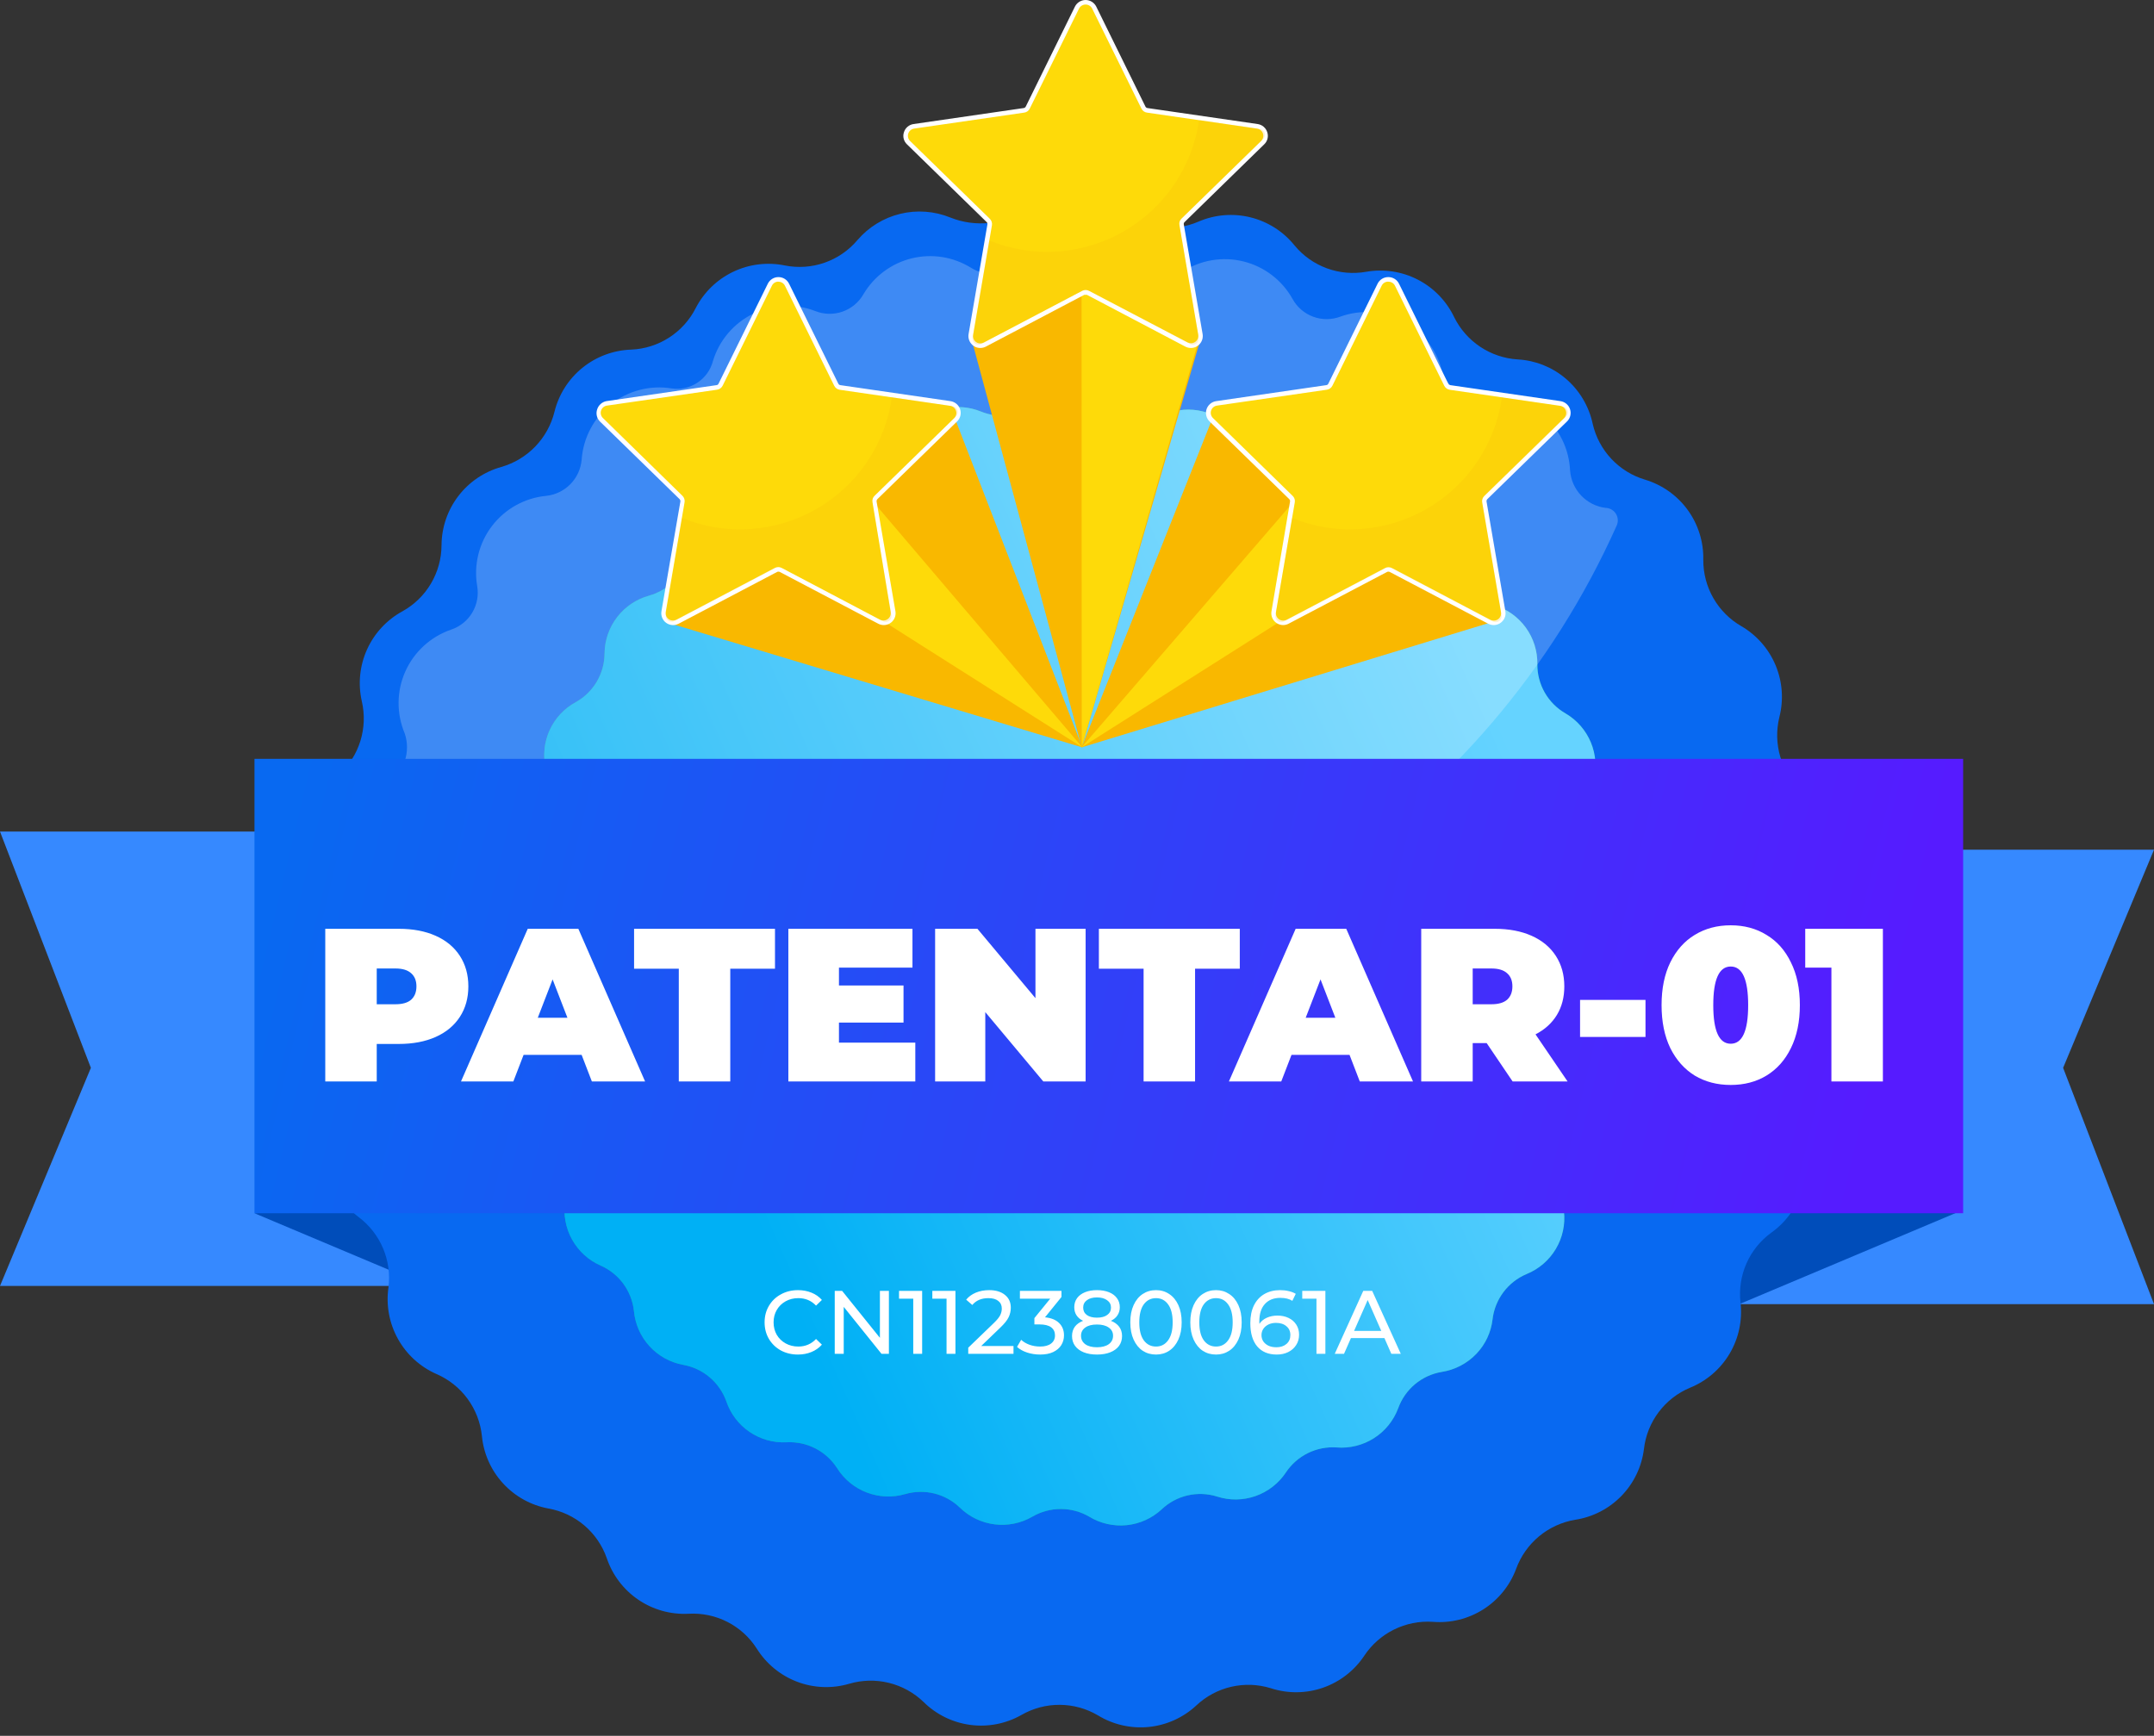
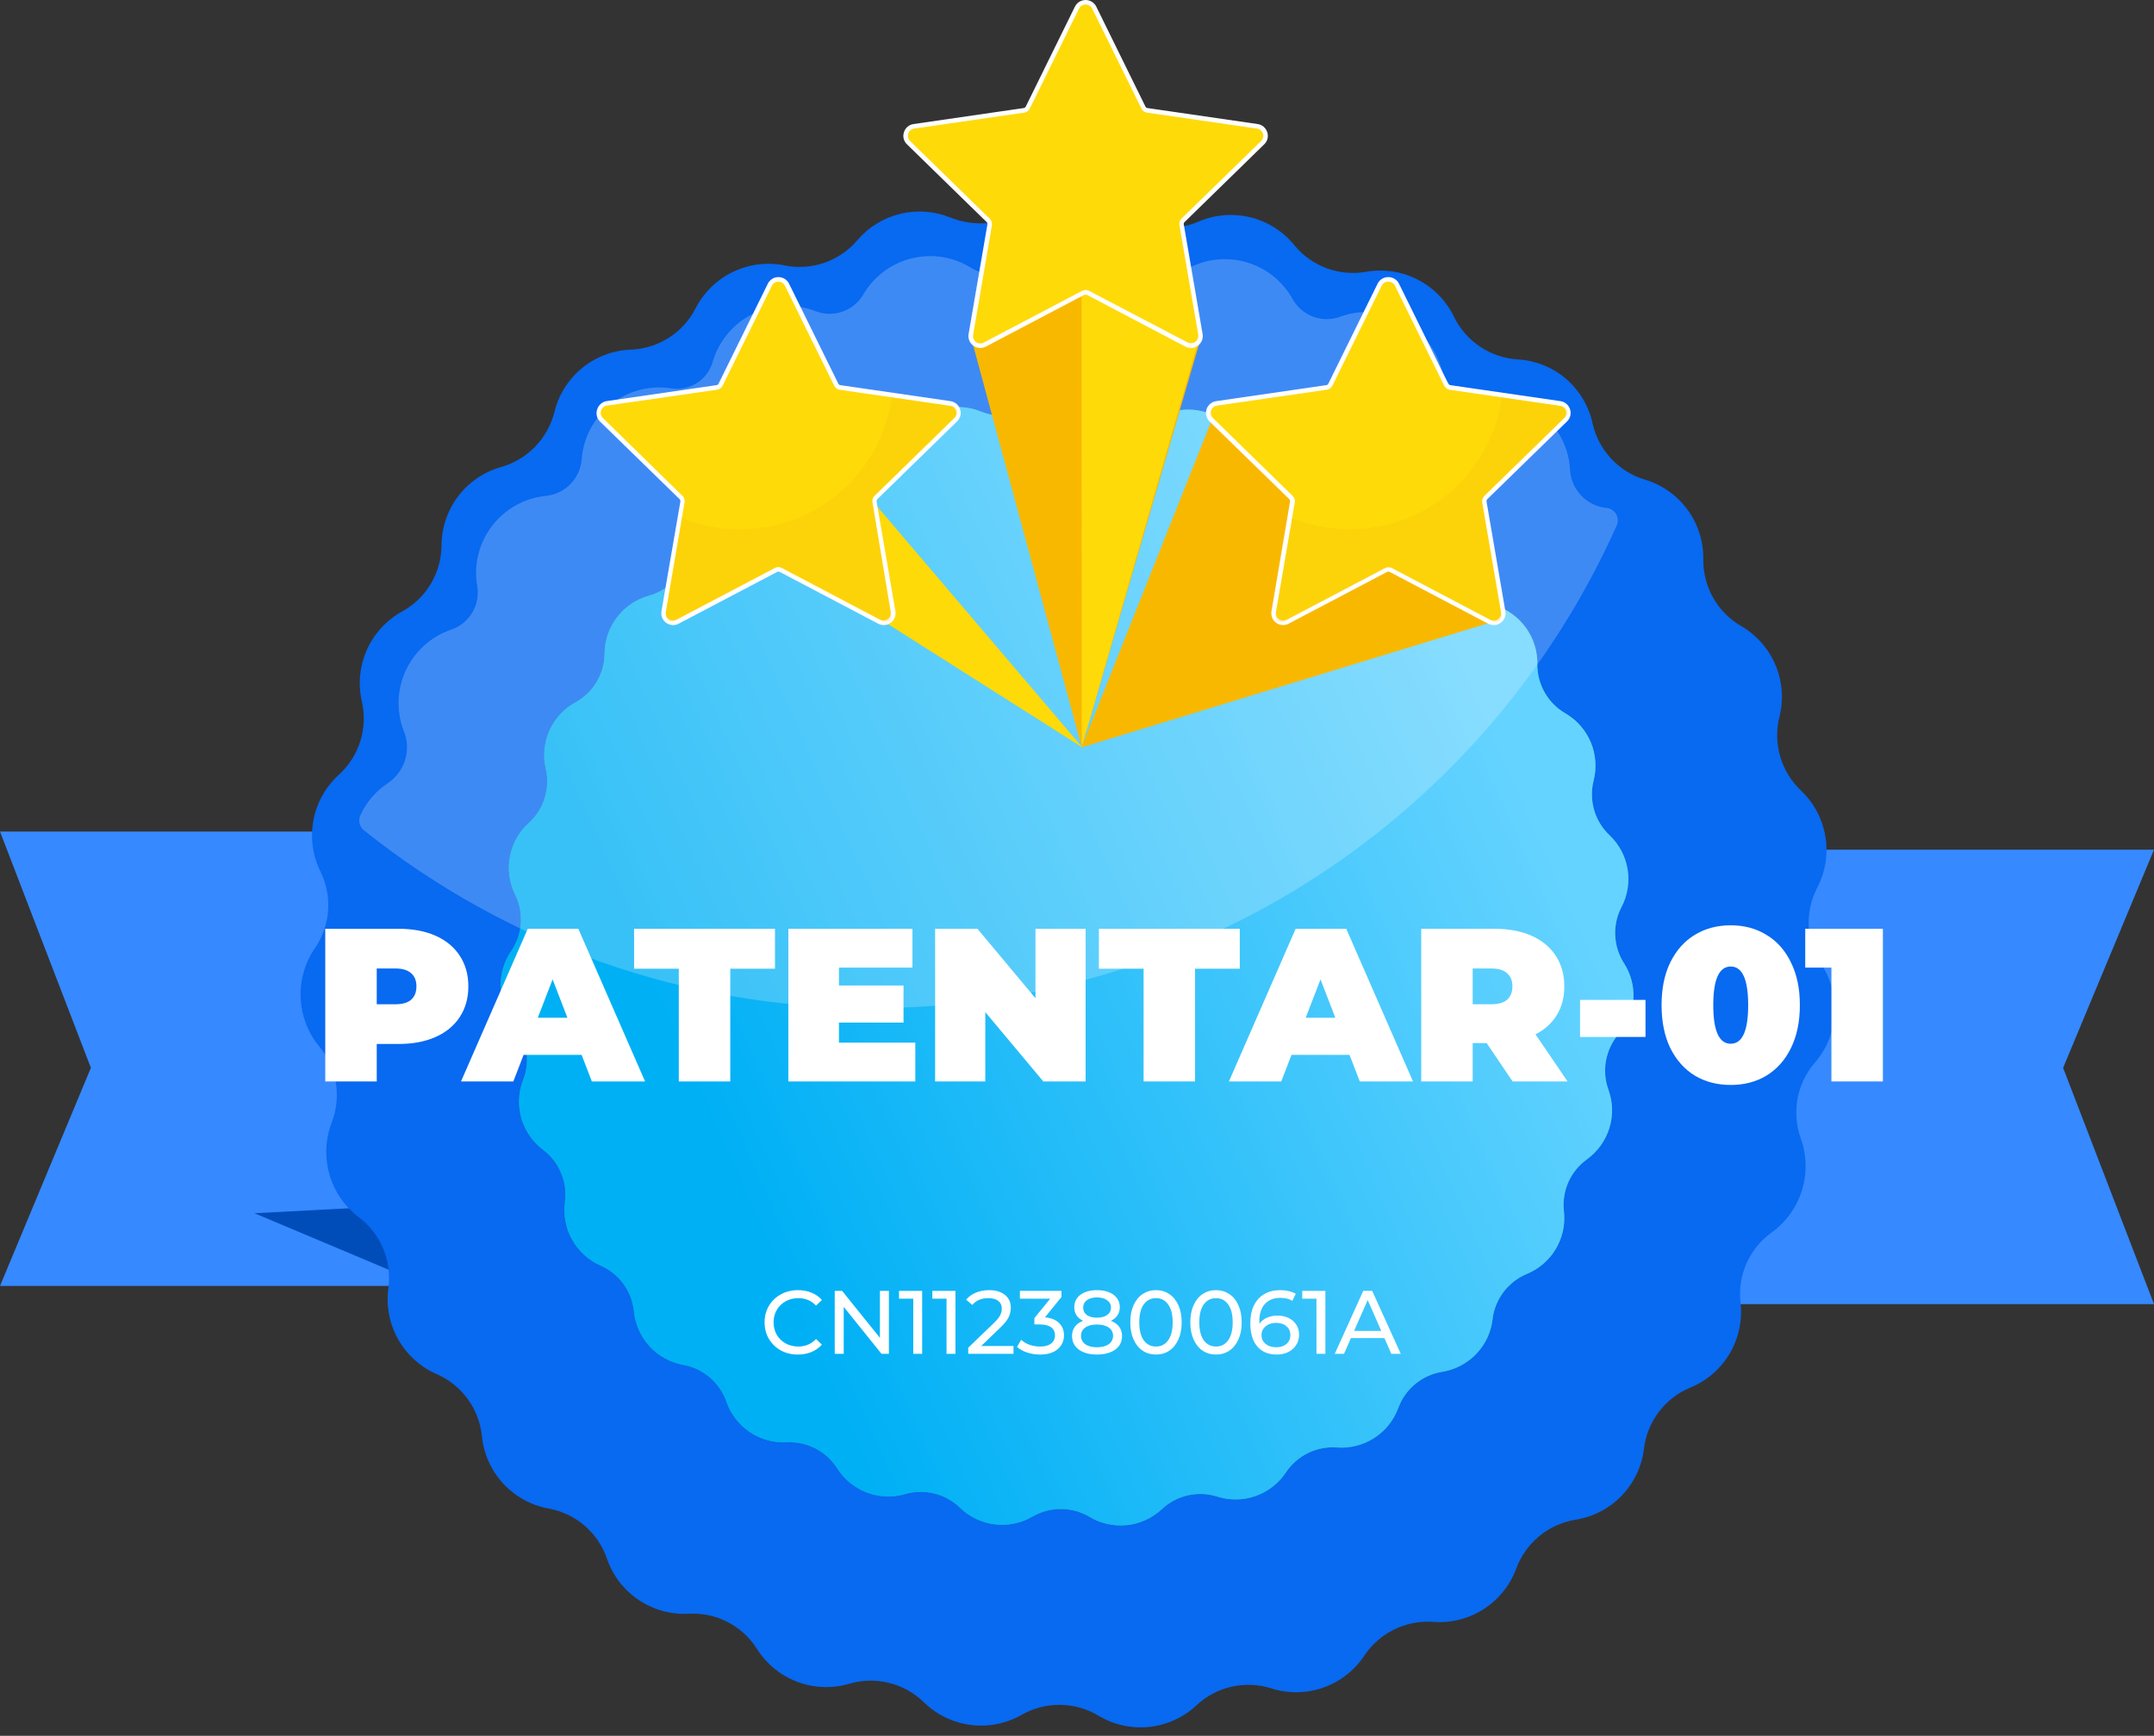
<svg xmlns="http://www.w3.org/2000/svg" width="237" height="191" viewBox="0 0 237 191" fill="none">
  <rect x="0" y="0" width="237" height="191" fill="#333333" stroke="none" />
  <path d="M47 141.5H0L10 117.5L0 91.5H47V141.5Z" fill="#3689FF" />
  <path d="M190 93.5H237L227 117.5L237 143.5H190V93.5Z" fill="#3689FF" />
  <path d="M28 133.5L47 141.5V132.5L28 133.5Z" fill="#004DBA" />
-   <path d="M216 133.13L189 144.5V131.71L216 133.13Z" fill="#004DBA" />
  <path d="M200.38 106.15C199.564 104.913 199.091 103.482 199.01 102.002C198.929 100.523 199.243 99.048 199.92 97.73C200.838 95.995 201.164 94.008 200.848 92.071C200.532 90.134 199.591 88.353 198.17 87C197.091 85.983 196.302 84.699 195.882 83.278C195.463 81.856 195.427 80.349 195.78 78.91C196.265 77.016 196.12 75.016 195.368 73.212C194.616 71.408 193.296 69.898 191.61 68.91C190.324 68.171 189.257 67.104 188.519 65.818C187.781 64.532 187.398 63.073 187.41 61.59C187.451 59.623 186.847 57.696 185.689 56.105C184.531 54.514 182.884 53.346 181 52.78C179.58 52.358 178.299 51.566 177.287 50.485C176.275 49.404 175.568 48.074 175.24 46.63C174.822 44.677 173.767 42.918 172.24 41.63C170.764 40.388 168.925 39.658 167 39.55C165.527 39.46 164.104 38.982 162.875 38.166C161.645 37.349 160.654 36.223 160 34.9C159.156 33.129 157.757 31.681 156.014 30.779C154.272 29.876 152.283 29.568 150.35 29.9C148.891 30.164 147.388 30.035 145.996 29.525C144.604 29.015 143.373 28.144 142.43 27C141.197 25.473 139.499 24.39 137.595 23.917C135.69 23.444 133.683 23.607 131.88 24.38C130.521 24.971 129.03 25.189 127.559 25.014C126.088 24.838 124.691 24.274 123.51 23.38C122.019 22.223 120.202 21.563 118.316 21.495C116.43 21.427 114.57 21.953 113 23C111.777 23.839 110.365 24.363 108.891 24.526C107.417 24.688 105.926 24.483 104.55 23.93C102.804 23.224 100.88 23.084 99.05 23.529C97.221 23.974 95.576 24.982 94.35 26.41C93.389 27.55 92.139 28.411 90.732 28.904C89.325 29.396 87.812 29.502 86.35 29.21C84.428 28.817 82.431 29.063 80.662 29.91C78.893 30.756 77.449 32.157 76.549 33.9C75.879 35.222 74.869 36.342 73.623 37.145C72.377 37.948 70.94 38.405 69.46 38.47C67.499 38.532 65.613 39.233 64.088 40.466C62.562 41.699 61.481 43.396 61.01 45.3C60.656 46.739 59.929 48.059 58.902 49.127C57.875 50.194 56.584 50.972 55.16 51.38C53.275 51.906 51.613 53.032 50.425 54.588C49.238 56.143 48.59 58.043 48.58 60C48.573 61.482 48.172 62.935 47.418 64.211C46.664 65.487 45.584 66.539 44.289 67.26C42.566 68.197 41.196 69.671 40.387 71.458C39.578 73.245 39.375 75.247 39.809 77.16C40.145 78.604 40.092 80.111 39.654 81.527C39.217 82.943 38.411 84.217 37.319 85.22C35.861 86.529 34.869 88.279 34.496 90.203C34.122 92.127 34.387 94.12 35.249 95.88C35.908 97.207 36.202 98.684 36.102 100.162C36.002 101.64 35.511 103.064 34.679 104.29C33.56 105.902 32.999 107.835 33.08 109.796C33.161 111.756 33.881 113.636 35.13 115.15C36.076 116.29 36.703 117.661 36.948 119.122C37.192 120.584 37.044 122.084 36.52 123.47C35.805 125.294 35.706 127.302 36.237 129.188C36.767 131.074 37.899 132.736 39.459 133.92C40.644 134.81 41.572 135.997 42.148 137.362C42.724 138.727 42.928 140.221 42.739 141.69C42.464 143.633 42.83 145.612 43.784 147.327C44.737 149.042 46.224 150.398 48.02 151.19C49.381 151.778 50.562 152.718 51.441 153.913C52.319 155.108 52.864 156.515 53.02 157.99C53.204 159.938 54.019 161.773 55.34 163.216C56.66 164.66 58.416 165.633 60.34 165.99C61.798 166.248 63.162 166.89 64.29 167.849C65.418 168.809 66.271 170.052 66.76 171.45C67.386 173.313 68.605 174.919 70.23 176.025C71.855 177.13 73.797 177.672 75.76 177.57C77.24 177.484 78.716 177.794 80.037 178.469C81.357 179.144 82.473 180.159 83.269 181.41C84.309 183.073 85.863 184.35 87.695 185.049C89.527 185.748 91.537 185.829 93.419 185.28C94.841 184.857 96.349 184.819 97.79 185.171C99.231 185.522 100.552 186.25 101.62 187.28C103.013 188.657 104.818 189.542 106.76 189.8C108.702 190.058 110.675 189.675 112.38 188.71C113.664 187.969 115.123 187.583 116.606 187.592C118.089 187.6 119.544 188.004 120.82 188.76C122.495 189.78 124.458 190.224 126.409 190.025C128.361 189.827 130.194 188.996 131.63 187.66C132.708 186.645 134.036 185.936 135.479 185.604C136.921 185.272 138.426 185.329 139.84 185.77C141.705 186.374 143.717 186.352 145.569 185.708C147.421 185.063 149.012 183.832 150.1 182.2C150.917 180.965 152.048 179.968 153.375 179.311C154.703 178.654 156.181 178.36 157.66 178.46C159.614 178.617 161.567 178.132 163.22 177.078C164.873 176.024 166.137 174.458 166.82 172.62C167.329 171.228 168.198 169.997 169.338 169.05C170.478 168.103 171.848 167.475 173.31 167.23C175.248 166.933 177.036 166.012 178.402 164.606C179.769 163.2 180.639 161.386 180.88 159.44C181.049 157.967 181.609 156.567 182.5 155.382C183.391 154.197 184.582 153.271 185.95 152.7C187.766 151.963 189.292 150.652 190.296 148.968C191.299 147.284 191.725 145.318 191.51 143.37C191.334 141.897 191.554 140.404 192.149 139.045C192.743 137.687 193.689 136.511 194.89 135.64C196.485 134.502 197.666 132.875 198.253 131.005C198.839 129.135 198.8 127.125 198.14 125.28C197.635 123.887 197.507 122.386 197.771 120.928C198.034 119.47 198.679 118.108 199.64 116.98C200.933 115.505 201.71 113.648 201.85 111.691C201.991 109.734 201.489 107.785 200.42 106.14L200.38 106.15Z" fill="#0869F1" />
  <path d="M178.73 106.06C178.127 105.144 177.779 104.085 177.721 102.99C177.663 101.895 177.897 100.804 178.4 99.83C179.077 98.549 179.317 97.081 179.082 95.651C178.847 94.221 178.151 92.907 177.1 91.91C176.299 91.157 175.714 90.204 175.405 89.149C175.096 88.094 175.073 86.976 175.34 85.91C175.701 84.507 175.594 83.024 175.037 81.687C174.479 80.35 173.501 79.231 172.25 78.5C171.302 77.954 170.516 77.167 169.971 76.218C169.427 75.27 169.143 74.194 169.15 73.1C169.178 71.652 168.734 70.234 167.884 69.061C167.034 67.888 165.825 67.024 164.44 66.6C163.389 66.289 162.441 65.703 161.692 64.904C160.943 64.104 160.421 63.119 160.18 62.05C159.872 60.635 159.11 59.358 158.011 58.414C156.912 57.471 155.536 56.911 154.09 56.82C152.996 56.758 151.939 56.407 151.025 55.803C150.111 55.198 149.375 54.362 148.89 53.38C148.263 52.074 147.228 51.008 145.942 50.342C144.656 49.676 143.188 49.447 141.76 49.69C140.683 49.882 139.574 49.785 138.546 49.41C137.518 49.034 136.609 48.392 135.91 47.55C135.002 46.419 133.749 45.617 132.342 45.267C130.935 44.917 129.452 45.037 128.12 45.61C127.115 46.046 126.012 46.208 124.925 46.078C123.837 45.948 122.803 45.531 121.93 44.87C120.765 43.969 119.333 43.48 117.86 43.48C116.545 43.475 115.26 43.865 114.17 44.6C113.265 45.221 112.221 45.608 111.13 45.727C110.04 45.845 108.937 45.692 107.92 45.28C106.651 44.765 105.254 44.654 103.92 44.96C102.531 45.276 101.281 46.034 100.36 47.12C99.65 47.953 98.732 48.584 97.699 48.948C96.666 49.311 95.555 49.395 94.48 49.19C93.061 48.901 91.587 49.083 90.28 49.707C88.974 50.332 87.906 51.365 87.24 52.65C86.746 53.63 86.001 54.462 85.08 55.059C84.159 55.657 83.096 55.999 82 56.05C80.557 56.093 79.167 56.605 78.04 57.506C76.913 58.408 76.109 59.652 75.75 61.05C75.494 62.115 74.959 63.092 74.199 63.882C73.44 64.671 72.484 65.243 71.43 65.54C70.031 65.922 68.796 66.75 67.91 67.898C67.024 69.045 66.536 70.45 66.52 71.9C66.515 72.993 66.22 74.066 65.665 75.007C65.11 75.949 64.314 76.727 63.36 77.26C62.083 77.95 61.068 79.039 60.47 80.362C59.872 81.684 59.724 83.166 60.05 84.58C60.298 85.646 60.259 86.759 59.936 87.804C59.612 88.85 59.017 89.791 58.21 90.53C57.128 91.495 56.392 92.788 56.114 94.211C55.836 95.634 56.031 97.109 56.67 98.41C57.158 99.39 57.377 100.483 57.305 101.575C57.233 102.668 56.872 103.722 56.26 104.63C55.439 105.818 55.026 107.241 55.083 108.683C55.141 110.126 55.666 111.512 56.58 112.63C57.275 113.475 57.734 114.49 57.91 115.57C58.086 116.65 57.972 117.758 57.58 118.78C57.032 120.15 56.962 121.665 57.38 123.08C57.781 124.448 58.612 125.651 59.75 126.51C60.624 127.167 61.309 128.045 61.734 129.053C62.16 130.062 62.31 131.165 62.17 132.25C61.972 133.682 62.246 135.139 62.949 136.402C63.653 137.665 64.748 138.665 66.07 139.25C67.07 139.685 67.937 140.376 68.583 141.254C69.23 142.133 69.632 143.166 69.75 144.25C69.881 145.695 70.482 147.057 71.461 148.128C72.44 149.199 73.743 149.919 75.17 150.18C76.242 150.371 77.245 150.841 78.077 151.544C78.909 152.246 79.541 153.155 79.91 154.18C80.371 155.555 81.27 156.742 82.469 157.558C83.668 158.374 85.101 158.775 86.55 158.7C87.643 158.641 88.733 158.873 89.708 159.372C90.683 159.871 91.508 160.619 92.1 161.54C92.869 162.767 94.017 163.711 95.371 164.227C96.724 164.743 98.209 164.804 99.6 164.4C100.642 164.097 101.745 164.075 102.798 164.335C103.852 164.595 104.818 165.128 105.6 165.88C106.64 166.9 107.986 167.55 109.431 167.731C110.876 167.911 112.341 167.612 113.6 166.88C114.546 166.33 115.621 166.041 116.715 166.041C117.809 166.041 118.884 166.33 119.83 166.88C121.069 167.637 122.522 167.967 123.966 167.821C125.411 167.675 126.768 167.06 127.83 166.07C128.626 165.318 129.608 164.792 130.675 164.546C131.742 164.3 132.855 164.343 133.9 164.67C135.278 165.116 136.765 165.099 138.133 164.623C139.501 164.146 140.676 163.236 141.48 162.03C142.084 161.117 142.92 160.38 143.902 159.895C144.884 159.41 145.977 159.194 147.07 159.27C148.513 159.385 149.955 159.027 151.177 158.249C152.399 157.472 153.333 156.317 153.84 154.96C154.211 153.928 154.85 153.013 155.692 152.31C156.534 151.607 157.548 151.141 158.63 150.96C160.089 150.733 161.432 150.03 162.45 148.96C163.434 147.929 164.056 146.606 164.22 145.19C164.346 144.099 164.76 143.061 165.419 142.183C166.078 141.304 166.958 140.617 167.97 140.19C169.312 139.646 170.439 138.678 171.181 137.435C171.923 136.191 172.238 134.739 172.08 133.3C171.951 132.212 172.115 131.109 172.554 130.105C172.994 129.102 173.693 128.233 174.58 127.59C175.779 126.732 176.662 125.501 177.09 124.09C177.506 122.728 177.467 121.268 176.98 119.93C176.605 118.9 176.51 117.789 176.705 116.71C176.9 115.631 177.378 114.623 178.09 113.79C179.067 112.677 179.645 111.269 179.73 109.79C179.779 108.474 179.43 107.175 178.73 106.06Z" fill="#14B294" />
  <path d="M178.73 106.06C178.127 105.144 177.779 104.085 177.721 102.99C177.663 101.895 177.897 100.804 178.4 99.83C179.077 98.549 179.317 97.081 179.082 95.651C178.847 94.221 178.151 92.907 177.1 91.91C176.299 91.157 175.714 90.204 175.405 89.149C175.096 88.094 175.073 86.976 175.34 85.91C175.701 84.507 175.594 83.024 175.037 81.687C174.479 80.35 173.501 79.231 172.25 78.5C171.302 77.954 170.516 77.167 169.971 76.218C169.427 75.27 169.143 74.194 169.15 73.1C169.178 71.652 168.734 70.234 167.884 69.061C167.034 67.888 165.825 67.024 164.44 66.6C163.389 66.289 162.441 65.703 161.692 64.904C160.943 64.104 160.421 63.119 160.18 62.05C159.872 60.635 159.11 59.358 158.011 58.414C156.912 57.471 155.536 56.911 154.09 56.82C152.996 56.758 151.939 56.407 151.025 55.803C150.111 55.198 149.375 54.362 148.89 53.38C148.263 52.074 147.228 51.008 145.942 50.342C144.656 49.676 143.188 49.447 141.76 49.69C140.683 49.882 139.574 49.785 138.546 49.41C137.518 49.034 136.609 48.392 135.91 47.55C135.002 46.419 133.749 45.617 132.342 45.267C130.935 44.917 129.452 45.037 128.12 45.61C127.115 46.046 126.012 46.208 124.925 46.078C123.837 45.948 122.803 45.531 121.93 44.87C120.765 43.969 119.333 43.48 117.86 43.48C116.545 43.475 115.26 43.865 114.17 44.6C113.265 45.221 112.221 45.608 111.13 45.727C110.04 45.845 108.937 45.692 107.92 45.28C106.651 44.765 105.254 44.654 103.92 44.96C102.531 45.276 101.281 46.034 100.36 47.12C99.65 47.953 98.732 48.584 97.699 48.948C96.666 49.311 95.555 49.395 94.48 49.19C93.061 48.901 91.587 49.083 90.28 49.707C88.974 50.332 87.906 51.365 87.24 52.65C86.746 53.63 86.001 54.462 85.08 55.059C84.159 55.657 83.096 55.999 82 56.05C80.557 56.093 79.167 56.605 78.04 57.506C76.913 58.408 76.109 59.652 75.75 61.05C75.494 62.115 74.959 63.092 74.199 63.882C73.44 64.671 72.484 65.243 71.43 65.54C70.031 65.922 68.796 66.75 67.91 67.898C67.024 69.045 66.536 70.45 66.52 71.9C66.515 72.993 66.22 74.066 65.665 75.007C65.11 75.949 64.314 76.727 63.36 77.26C62.083 77.95 61.068 79.039 60.47 80.362C59.872 81.684 59.724 83.166 60.05 84.58C60.298 85.646 60.259 86.759 59.936 87.804C59.612 88.85 59.017 89.791 58.21 90.53C57.128 91.495 56.392 92.788 56.114 94.211C55.836 95.634 56.031 97.109 56.67 98.41C57.158 99.39 57.377 100.483 57.305 101.575C57.233 102.668 56.872 103.722 56.26 104.63C55.439 105.818 55.026 107.241 55.083 108.683C55.141 110.126 55.666 111.512 56.58 112.63C57.275 113.475 57.734 114.49 57.91 115.57C58.086 116.65 57.972 117.758 57.58 118.78C57.032 120.15 56.962 121.665 57.38 123.08C57.781 124.448 58.612 125.651 59.75 126.51C60.624 127.167 61.309 128.045 61.734 129.053C62.16 130.062 62.31 131.165 62.17 132.25C61.972 133.682 62.246 135.139 62.949 136.402C63.653 137.665 64.748 138.665 66.07 139.25C67.07 139.685 67.937 140.376 68.583 141.254C69.23 142.133 69.632 143.166 69.75 144.25C69.881 145.695 70.482 147.057 71.461 148.128C72.44 149.199 73.743 149.919 75.17 150.18C76.242 150.371 77.245 150.841 78.077 151.544C78.909 152.246 79.541 153.155 79.91 154.18C80.371 155.555 81.27 156.742 82.469 157.558C83.668 158.374 85.101 158.775 86.55 158.7C87.643 158.641 88.733 158.873 89.708 159.372C90.683 159.871 91.508 160.619 92.1 161.54C92.869 162.767 94.017 163.711 95.371 164.227C96.724 164.743 98.209 164.804 99.6 164.4C100.642 164.097 101.745 164.075 102.798 164.335C103.852 164.595 104.818 165.128 105.6 165.88C106.64 166.9 107.986 167.55 109.431 167.731C110.876 167.911 112.341 167.612 113.6 166.88C114.546 166.33 115.621 166.041 116.715 166.041C117.809 166.041 118.884 166.33 119.83 166.88C121.069 167.637 122.522 167.967 123.966 167.821C125.411 167.675 126.768 167.06 127.83 166.07C128.626 165.318 129.608 164.792 130.675 164.546C131.742 164.3 132.855 164.343 133.9 164.67C135.278 165.116 136.765 165.099 138.133 164.623C139.501 164.146 140.676 163.236 141.48 162.03C142.084 161.117 142.92 160.38 143.902 159.895C144.884 159.41 145.977 159.194 147.07 159.27C148.513 159.385 149.955 159.027 151.177 158.249C152.399 157.472 153.333 156.317 153.84 154.96C154.211 153.928 154.85 153.013 155.692 152.31C156.534 151.607 157.548 151.141 158.63 150.96C160.089 150.733 161.432 150.03 162.45 148.96C163.434 147.929 164.056 146.606 164.22 145.19C164.346 144.099 164.76 143.061 165.419 142.183C166.078 141.304 166.958 140.617 167.97 140.19C169.312 139.646 170.439 138.678 171.181 137.435C171.923 136.191 172.238 134.739 172.08 133.3C171.951 132.212 172.115 131.109 172.554 130.105C172.994 129.102 173.693 128.233 174.58 127.59C175.779 126.732 176.662 125.501 177.09 124.09C177.506 122.728 177.467 121.268 176.98 119.93C176.605 118.9 176.51 117.789 176.705 116.71C176.9 115.631 177.378 114.623 178.09 113.79C179.067 112.677 179.645 111.269 179.73 109.79C179.779 108.474 179.43 107.175 178.73 106.06Z" fill="url(#paint0_linear_10_3357)" />
  <path opacity="0.22" d="M176.77 55.89H176.69C175.654 55.767 174.693 55.286 173.974 54.53C173.255 53.774 172.822 52.791 172.75 51.75C172.695 50.576 172.399 49.426 171.879 48.371C171.359 47.317 170.626 46.382 169.728 45.624C168.829 44.867 167.784 44.303 166.657 43.968C165.53 43.633 164.346 43.535 163.18 43.68C162.185 43.827 161.172 43.602 160.332 43.048C159.493 42.495 158.887 41.652 158.63 40.68C158.326 39.536 157.787 38.468 157.049 37.544C156.31 36.619 155.387 35.858 154.339 35.309C153.29 34.76 152.139 34.434 150.958 34.354C149.778 34.273 148.593 34.439 147.48 34.84C146.516 35.203 145.454 35.208 144.488 34.851C143.522 34.495 142.716 33.802 142.22 32.9C141.65 31.877 140.876 30.982 139.945 30.271C139.015 29.56 137.948 29.048 136.812 28.767C135.675 28.485 134.492 28.441 133.338 28.636C132.183 28.831 131.081 29.261 130.1 29.9C129.246 30.476 128.213 30.725 127.19 30.602C126.167 30.479 125.223 29.992 124.53 29.23C123.762 28.389 122.832 27.71 121.797 27.235C120.762 26.759 119.642 26.497 118.503 26.462C117.364 26.427 116.23 26.622 115.168 27.034C114.106 27.446 113.137 28.067 112.32 28.86C111.606 29.564 110.675 30.006 109.679 30.115C108.683 30.224 107.679 29.993 106.83 29.46C105.865 28.862 104.79 28.463 103.669 28.286C102.548 28.109 101.402 28.159 100.3 28.43C99.198 28.703 98.162 29.192 97.251 29.87C96.341 30.549 95.576 31.402 95 32.38C94.488 33.273 93.671 33.951 92.7 34.291C91.728 34.631 90.667 34.609 89.71 34.23C88.611 33.804 87.436 33.609 86.259 33.659C85.082 33.709 83.928 34.002 82.869 34.52C81.811 35.037 80.871 35.768 80.109 36.666C79.346 37.565 78.778 38.611 78.44 39.74C78.183 40.712 77.576 41.555 76.737 42.108C75.898 42.662 74.884 42.886 73.89 42.74C72.719 42.551 71.522 42.608 70.375 42.906C69.227 43.205 68.154 43.739 67.224 44.474C66.294 45.209 65.527 46.13 64.972 47.178C64.417 48.226 64.086 49.377 64 50.56C63.917 51.575 63.484 52.529 62.774 53.26C62.064 53.99 61.122 54.449 60.11 54.56C58.943 54.67 57.812 55.02 56.787 55.586C55.761 56.153 54.864 56.925 54.15 57.854C53.436 58.782 52.921 59.848 52.637 60.985C52.353 62.122 52.306 63.304 52.5 64.46C52.68 65.473 52.491 66.517 51.966 67.402C51.441 68.286 50.615 68.953 49.64 69.28C48.529 69.66 47.509 70.264 46.642 71.055C45.775 71.846 45.08 72.807 44.6 73.878C44.121 74.95 43.867 76.108 43.855 77.282C43.843 78.455 44.073 79.619 44.53 80.7C44.867 81.694 44.866 82.772 44.526 83.766C44.185 84.759 43.526 85.611 42.65 86.19C41.345 87.061 40.307 88.276 39.65 89.7C39.521 89.981 39.49 90.296 39.56 90.597C39.631 90.897 39.8 91.166 40.04 91.36C55.92 104.066 75.662 110.97 96 110.93C113.322 110.931 130.274 105.916 144.806 96.489C159.338 87.062 170.829 73.628 177.89 57.81C177.976 57.611 178.014 57.395 178.001 57.179C177.988 56.964 177.924 56.754 177.815 56.567C177.706 56.38 177.555 56.221 177.373 56.104C177.192 55.986 176.985 55.913 176.77 55.89V55.89Z" fill="white" />
-   <path d="M216 83.5H28V133.5H216V83.5Z" fill="url(#paint1_linear_10_3357)" />
  <path d="M43.876 102.2C45.428 102.2 46.78 102.456 47.932 102.968C49.084 103.48 49.972 104.216 50.596 105.176C51.22 106.136 51.532 107.256 51.532 108.536C51.532 109.816 51.22 110.936 50.596 111.896C49.972 112.856 49.084 113.592 47.932 114.104C46.78 114.616 45.428 114.872 43.876 114.872H41.452V119H35.788V102.2H43.876ZM43.516 110.504C44.284 110.504 44.86 110.336 45.244 110C45.628 109.648 45.82 109.16 45.82 108.536C45.82 107.912 45.628 107.432 45.244 107.096C44.86 106.744 44.284 106.568 43.516 106.568H41.452V110.504H43.516ZM63.994 116.072H57.61L56.482 119H50.722L58.066 102.2H63.634L70.978 119H65.122L63.994 116.072ZM62.434 111.992L60.802 107.768L59.17 111.992H62.434ZM74.686 106.592H69.766V102.2H85.27V106.592H80.35V119H74.686V106.592ZM100.709 114.728V119H86.741V102.2H100.397V106.472H92.309V108.44H99.413V112.52H92.309V114.728H100.709ZM119.449 102.2V119H114.793L108.409 111.368V119H102.889V102.2H107.545L113.929 109.832V102.2H119.449ZM125.827 106.592H120.907V102.2H136.411V106.592H131.491V119H125.827V106.592ZM148.486 116.072H142.102L140.974 119H135.214L142.558 102.2H148.126L155.47 119H149.614L148.486 116.072ZM146.926 111.992L145.294 107.768L143.662 111.992H146.926ZM163.574 114.776H162.038V119H156.374V102.2H164.462C166.014 102.2 167.366 102.456 168.518 102.968C169.67 103.48 170.558 104.216 171.182 105.176C171.806 106.136 172.118 107.256 172.118 108.536C172.118 109.736 171.846 110.784 171.302 111.68C170.758 112.576 169.974 113.288 168.95 113.816L172.478 119H166.43L163.574 114.776ZM166.406 108.536C166.406 107.912 166.214 107.432 165.83 107.096C165.446 106.744 164.87 106.568 164.102 106.568H162.038V110.504H164.102C164.87 110.504 165.446 110.336 165.83 110C166.214 109.648 166.406 109.16 166.406 108.536ZM173.851 110.024H181.051V114.104H173.851V110.024ZM190.427 119.384C188.939 119.384 187.619 119.04 186.467 118.352C185.331 117.648 184.435 116.64 183.779 115.328C183.139 114 182.819 112.424 182.819 110.6C182.819 108.776 183.139 107.208 183.779 105.896C184.435 104.568 185.331 103.56 186.467 102.872C187.619 102.168 188.939 101.816 190.427 101.816C191.915 101.816 193.227 102.168 194.363 102.872C195.515 103.56 196.411 104.568 197.051 105.896C197.707 107.208 198.035 108.776 198.035 110.6C198.035 112.424 197.707 114 197.051 115.328C196.411 116.64 195.515 117.648 194.363 118.352C193.227 119.04 191.915 119.384 190.427 119.384ZM190.427 114.848C191.707 114.848 192.347 113.432 192.347 110.6C192.347 107.768 191.707 106.352 190.427 106.352C189.147 106.352 188.507 107.768 188.507 110.6C188.507 113.432 189.147 114.848 190.427 114.848ZM207.17 102.2V119H201.506V106.472H198.626V102.2H207.17Z" fill="white" />
  <path d="M106.971 37.61L119.021 82.24L132.101 37.28L120.411 24.53L106.971 37.61Z" fill="#F9B800" />
  <path d="M119 27.35L119.02 82.24L131.97 37.16L119 27.35Z" fill="#FEDA09" />
-   <path d="M104.919 45.66L119.089 82.24L73.939 68.66L104.919 45.66Z" fill="#F9B800" />
  <path d="M95.53 54.57L119.09 82.24L92.08 65.11L95.53 54.57Z" fill="#FEDA09" />
  <path d="M131 38C130.829 37.999 130.661 37.958 130.51 37.88L119.7 32.2C119.622 32.16 119.536 32.139 119.45 32.14C119.359 32.139 119.27 32.16 119.19 32.2L108.35 37.9C108.198 37.978 108.03 38.02 107.86 38.02C107.705 38.019 107.552 37.985 107.412 37.919C107.273 37.854 107.149 37.758 107.05 37.64C106.949 37.525 106.876 37.389 106.836 37.242C106.796 37.094 106.79 36.94 106.82 36.79L108.89 24.72C108.904 24.631 108.897 24.541 108.869 24.455C108.841 24.37 108.793 24.293 108.73 24.23L99.999 15.68C99.859 15.543 99.759 15.369 99.711 15.178C99.664 14.987 99.67 14.787 99.73 14.6C99.793 14.413 99.907 14.246 100.059 14.12C100.21 13.992 100.394 13.91 100.59 13.88L112.7 12.12C112.788 12.106 112.872 12.072 112.945 12.02C113.018 11.968 113.078 11.899 113.12 11.82L118.54 0.82C118.626 0.642 118.76 0.493 118.927 0.388C119.094 0.283 119.287 0.228 119.485 0.228C119.682 0.228 119.875 0.283 120.042 0.388C120.209 0.493 120.344 0.642 120.43 0.82L125.85 11.82C125.891 11.899 125.951 11.968 126.024 12.02C126.097 12.072 126.181 12.106 126.27 12.12L138.38 13.88C138.576 13.905 138.761 13.986 138.914 14.113C139.066 14.239 139.18 14.406 139.242 14.594C139.303 14.782 139.31 14.984 139.262 15.176C139.214 15.368 139.113 15.543 138.97 15.68L130.2 24.23C130.135 24.292 130.086 24.369 130.059 24.455C130.031 24.54 130.024 24.631 130.04 24.72L132.11 36.79C132.139 36.94 132.133 37.094 132.093 37.242C132.053 37.389 131.98 37.525 131.88 37.64C131.771 37.764 131.635 37.862 131.482 37.924C131.329 37.987 131.164 38.013 131 38V38Z" fill="#FEDA09" />
  <path d="M119.451 0.5C119.601 0.5 119.748 0.542 119.875 0.622C120.003 0.701 120.105 0.815 120.171 0.95L125.591 11.95C125.647 12.067 125.731 12.168 125.836 12.245C125.94 12.322 126.062 12.372 126.191 12.39L138.311 14.15C138.459 14.171 138.599 14.234 138.714 14.331C138.828 14.427 138.913 14.555 138.959 14.697C139.005 14.84 139.01 14.993 138.973 15.139C138.936 15.284 138.859 15.416 138.751 15.52L130.001 24.05C129.906 24.14 129.836 24.252 129.795 24.376C129.755 24.5 129.747 24.632 129.771 24.76L131.841 36.83C131.86 36.946 131.853 37.065 131.821 37.178C131.79 37.291 131.734 37.396 131.658 37.485C131.582 37.574 131.487 37.646 131.381 37.695C131.274 37.745 131.158 37.77 131.041 37.77C130.912 37.769 130.786 37.738 130.671 37.68L119.821 32C119.706 31.942 119.579 31.911 119.451 31.91C119.319 31.91 119.189 31.941 119.071 32L108.231 37.7C108.116 37.758 107.989 37.789 107.861 37.79C107.744 37.79 107.628 37.765 107.522 37.716C107.415 37.666 107.321 37.594 107.246 37.505C107.171 37.415 107.116 37.31 107.086 37.197C107.055 37.084 107.05 36.965 107.071 36.85L109.141 24.78C109.161 24.651 109.15 24.519 109.108 24.396C109.066 24.272 108.995 24.16 108.901 24.07L100.141 15.52C100.032 15.416 99.955 15.284 99.918 15.139C99.882 14.993 99.886 14.84 99.932 14.697C99.978 14.555 100.063 14.427 100.178 14.331C100.293 14.234 100.432 14.171 100.581 14.15L112.701 12.39C112.829 12.372 112.951 12.322 113.056 12.245C113.16 12.168 113.245 12.067 113.301 11.95L118.721 0.95C118.788 0.814 118.892 0.7 119.021 0.62C119.15 0.541 119.299 0.499 119.451 0.5V0.5ZM119.451 1.10852e-05C119.205 -0.001 118.965 0.067 118.756 0.196C118.548 0.325 118.379 0.51 118.271 0.73L112.861 11.73C112.838 11.773 112.806 11.811 112.766 11.838C112.726 11.866 112.679 11.884 112.631 11.89L100.511 13.65C100.27 13.685 100.044 13.787 99.858 13.945C99.673 14.102 99.535 14.308 99.461 14.54C99.382 14.772 99.371 15.021 99.43 15.258C99.488 15.496 99.614 15.711 99.791 15.88L108.551 24.43C108.589 24.463 108.617 24.505 108.633 24.553C108.648 24.6 108.651 24.651 108.641 24.7L106.571 36.76C106.539 36.947 106.549 37.139 106.599 37.322C106.649 37.505 106.739 37.675 106.861 37.82C106.982 37.968 107.135 38.086 107.308 38.167C107.481 38.249 107.67 38.291 107.861 38.29C108.073 38.289 108.282 38.238 108.471 38.14L119.301 32.44C119.35 32.431 119.401 32.431 119.451 32.44H119.591L130.421 38.14C130.609 38.238 130.818 38.289 131.031 38.29C131.222 38.291 131.411 38.249 131.584 38.167C131.757 38.086 131.909 37.968 132.031 37.82C132.153 37.675 132.242 37.505 132.292 37.322C132.342 37.139 132.352 36.947 132.321 36.76L130.251 24.7C130.24 24.651 130.243 24.6 130.259 24.553C130.275 24.505 130.303 24.463 130.341 24.43L139.101 15.88C139.278 15.711 139.403 15.496 139.462 15.258C139.52 15.021 139.51 14.772 139.431 14.54C139.357 14.308 139.219 14.102 139.033 13.945C138.848 13.787 138.622 13.685 138.381 13.65L126.261 11.89C126.212 11.884 126.166 11.866 126.126 11.838C126.086 11.811 126.053 11.773 126.031 11.73L120.621 0.73C120.513 0.512 120.346 0.328 120.14 0.199C119.933 0.07 119.694 0.001 119.451 1.10852e-05V1.10852e-05Z" fill="white" />
  <g style="mix-blend-mode:multiply" opacity="0.19">
-     <path d="M108.84 26.46C111.218 27.43 113.785 27.845 116.347 27.673C118.908 27.502 121.397 26.748 123.624 25.469C125.85 24.191 127.756 22.421 129.195 20.295C130.635 18.169 131.57 15.742 131.93 13.2L138.63 14.2C138.749 14.217 138.86 14.266 138.952 14.343C139.043 14.419 139.112 14.52 139.149 14.633C139.187 14.747 139.192 14.868 139.164 14.984C139.136 15.101 139.076 15.206 138.99 15.29L129.93 24.13C129.854 24.202 129.797 24.292 129.764 24.392C129.731 24.491 129.723 24.597 129.74 24.7L131.88 37.17C131.902 37.288 131.89 37.41 131.845 37.522C131.801 37.634 131.726 37.731 131.629 37.802C131.531 37.873 131.416 37.915 131.296 37.923C131.177 37.932 131.057 37.907 130.95 37.85L119.74 31.96C119.65 31.911 119.548 31.886 119.445 31.886C119.342 31.886 119.241 31.911 119.15 31.96L107.94 37.85C107.834 37.907 107.714 37.932 107.594 37.923C107.474 37.915 107.359 37.873 107.262 37.802C107.165 37.731 107.09 37.634 107.046 37.522C107.001 37.41 106.989 37.288 107.01 37.17L108.84 26.46Z" fill="#F4B608" />
-   </g>
+     </g>
  <path d="M133.55 45.66L119 82.24L165 68.19L133.55 45.66Z" fill="#F9B800" />
-   <path d="M142.47 55.04L119 82.24L146.01 65.11L142.47 55.04Z" fill="#FEDA09" />
  <path d="M164.361 68.53C164.19 68.533 164.021 68.491 163.871 68.41L153.001 62.71C152.92 62.67 152.831 62.65 152.741 62.65C152.651 62.65 152.562 62.67 152.481 62.71L141.651 68.41C141.499 68.489 141.331 68.53 141.161 68.53C141.005 68.534 140.851 68.502 140.711 68.436C140.57 68.37 140.447 68.272 140.351 68.15C140.25 68.035 140.177 67.899 140.137 67.752C140.097 67.605 140.092 67.45 140.121 67.3L142.191 55.23C142.205 55.142 142.198 55.051 142.17 54.966C142.143 54.88 142.095 54.803 142.031 54.74L133.261 46.19C133.119 46.053 133.019 45.88 132.971 45.689C132.923 45.498 132.93 45.297 132.991 45.11C133.053 44.924 133.165 44.758 133.315 44.631C133.465 44.504 133.647 44.42 133.841 44.39L146.001 42.63C146.09 42.618 146.175 42.585 146.248 42.532C146.321 42.48 146.381 42.411 146.421 42.33L151.841 31.33C151.922 31.15 152.054 30.998 152.221 30.893C152.389 30.788 152.583 30.735 152.781 30.74C152.978 30.74 153.172 30.795 153.34 30.9C153.508 31.004 153.643 31.153 153.731 31.33L159.151 42.33C159.188 42.41 159.246 42.48 159.317 42.532C159.389 42.585 159.473 42.618 159.561 42.63L171.681 44.39C171.875 44.419 172.057 44.502 172.207 44.629C172.358 44.755 172.469 44.922 172.531 45.108C172.592 45.295 172.6 45.495 172.554 45.686C172.508 45.877 172.41 46.052 172.271 46.19L163.501 54.74C163.437 54.803 163.389 54.88 163.361 54.966C163.333 55.051 163.326 55.142 163.341 55.23L165.401 67.3C165.43 67.45 165.424 67.605 165.384 67.752C165.344 67.899 165.271 68.035 165.171 68.15C165.071 68.268 164.947 68.362 164.807 68.428C164.667 68.493 164.515 68.528 164.361 68.53V68.53Z" fill="#FEDA09" />
  <path d="M152.771 31C152.921 30.998 153.069 31.039 153.197 31.119C153.325 31.198 153.427 31.314 153.491 31.45L158.911 42.45C158.97 42.567 159.056 42.668 159.162 42.744C159.268 42.821 159.391 42.871 159.521 42.89L171.641 44.65C171.789 44.671 171.929 44.734 172.043 44.831C172.158 44.928 172.243 45.055 172.289 45.198C172.335 45.34 172.34 45.493 172.303 45.639C172.266 45.784 172.189 45.916 172.081 46.02L163.311 54.57C163.218 54.661 163.149 54.774 163.109 54.897C163.069 55.021 163.059 55.152 163.081 55.28L165.151 67.35C165.171 67.466 165.166 67.584 165.136 67.697C165.105 67.81 165.051 67.915 164.975 68.005C164.9 68.095 164.806 68.167 164.7 68.216C164.593 68.265 164.478 68.291 164.361 68.29C164.229 68.289 164.099 68.258 163.981 68.2L153.151 62.5C153.033 62.441 152.903 62.41 152.771 62.41C152.642 62.409 152.515 62.44 152.401 62.5L141.561 68.2C141.446 68.258 141.319 68.289 141.191 68.29C141.073 68.29 140.957 68.265 140.851 68.216C140.744 68.166 140.649 68.095 140.573 68.005C140.497 67.916 140.441 67.811 140.41 67.698C140.378 67.585 140.372 67.466 140.391 67.35L142.461 55.28C142.485 55.152 142.476 55.02 142.436 54.896C142.396 54.772 142.325 54.66 142.231 54.57L133.461 46C133.352 45.896 133.275 45.763 133.239 45.617C133.202 45.47 133.208 45.317 133.255 45.174C133.302 45.031 133.388 44.904 133.504 44.807C133.62 44.711 133.761 44.65 133.911 44.63L146.001 42.88C146.129 42.861 146.25 42.811 146.355 42.734C146.459 42.658 146.544 42.557 146.601 42.44L152.021 31.44C152.085 31.305 152.187 31.19 152.315 31.11C152.443 31.031 152.59 30.989 152.741 30.99L152.771 31ZM152.741 30.49C152.497 30.49 152.258 30.558 152.051 30.687C151.844 30.816 151.678 31.001 151.571 31.22L146.151 42.22C146.13 42.265 146.097 42.303 146.057 42.331C146.017 42.359 145.97 42.376 145.921 42.38L133.811 44.14C133.569 44.175 133.343 44.277 133.156 44.434C132.969 44.591 132.83 44.797 132.754 45.029C132.679 45.261 132.669 45.509 132.727 45.746C132.784 45.983 132.907 46.199 133.081 46.37L141.851 54.92C141.887 54.954 141.914 54.997 141.93 55.044C141.945 55.091 141.949 55.141 141.941 55.19L139.901 67.25C139.867 67.437 139.875 67.628 139.923 67.811C139.972 67.994 140.06 68.165 140.181 68.31C140.304 68.456 140.457 68.573 140.629 68.654C140.802 68.735 140.99 68.778 141.181 68.78C141.39 68.78 141.596 68.729 141.781 68.63L152.621 62.93C152.665 62.91 152.712 62.9 152.761 62.9C152.809 62.9 152.857 62.91 152.901 62.93L163.741 68.63C164.005 68.77 164.309 68.815 164.602 68.757C164.896 68.698 165.16 68.541 165.351 68.31C165.473 68.166 165.562 67.995 165.611 67.812C165.659 67.629 165.666 67.437 165.631 67.25L163.561 55.19C163.554 55.141 163.559 55.092 163.575 55.045C163.591 54.998 163.616 54.956 163.651 54.92L172.421 46.37C172.594 46.2 172.717 45.984 172.775 45.748C172.833 45.512 172.824 45.264 172.75 45.033C172.675 44.801 172.537 44.595 172.352 44.438C172.167 44.28 171.941 44.177 171.701 44.14L159.581 42.38C159.532 42.374 159.486 42.357 159.446 42.329C159.406 42.301 159.373 42.264 159.351 42.22L153.931 31.22C153.824 31.001 153.657 30.816 153.45 30.687C153.243 30.558 153.004 30.49 152.761 30.49H152.741Z" fill="white" />
  <g style="mix-blend-mode:multiply" opacity="0.19">
    <path d="M142.17 57C144.547 57.97 147.114 58.385 149.675 58.214C152.236 58.042 154.724 57.288 156.95 56.009C159.176 54.73 161.081 52.961 162.519 50.834C163.957 48.708 164.892 46.282 165.25 43.74L171.96 44.74C172.079 44.757 172.19 44.806 172.282 44.883C172.373 44.959 172.442 45.06 172.479 45.173C172.517 45.287 172.522 45.408 172.494 45.525C172.466 45.641 172.406 45.746 172.32 45.83L163.25 54.67C163.176 54.743 163.121 54.834 163.09 54.933C163.058 55.032 163.052 55.138 163.07 55.24L165.21 67.71C165.229 67.829 165.215 67.951 165.169 68.062C165.123 68.173 165.047 68.269 164.95 68.339C164.852 68.41 164.737 68.452 164.617 68.461C164.497 68.47 164.377 68.445 164.27 68.39L153.07 62.5C152.978 62.451 152.875 62.426 152.77 62.426C152.666 62.426 152.563 62.451 152.47 62.5L141.27 68.39C141.164 68.447 141.044 68.472 140.924 68.463C140.804 68.455 140.689 68.413 140.592 68.342C140.495 68.271 140.42 68.174 140.376 68.062C140.331 67.951 140.319 67.829 140.34 67.71L142.17 57Z" fill="#F4B608" />
  </g>
  <path d="M97.239 68.53C97.068 68.532 96.9 68.491 96.749 68.41L85.909 62.71C85.828 62.67 85.74 62.65 85.649 62.65C85.559 62.65 85.47 62.67 85.389 62.71L74.549 68.41C74.399 68.491 74.23 68.532 74.059 68.53C73.905 68.528 73.753 68.493 73.613 68.428C73.473 68.362 73.349 68.267 73.249 68.15C73.145 68.037 73.068 67.902 73.025 67.754C72.982 67.607 72.973 67.451 72.999 67.3L75.069 55.23C75.084 55.142 75.077 55.051 75.049 54.965C75.021 54.88 74.973 54.803 74.909 54.74L66.149 46.19C66.002 46.057 65.898 45.883 65.85 45.691C65.802 45.499 65.812 45.297 65.879 45.11C65.939 44.922 66.051 44.755 66.201 44.628C66.351 44.501 66.534 44.418 66.729 44.39L78.849 42.63C78.937 42.618 79.021 42.585 79.093 42.532C79.164 42.48 79.222 42.41 79.259 42.33L84.679 31.33C84.771 31.145 84.914 30.991 85.091 30.886C85.269 30.781 85.473 30.73 85.679 30.74C85.877 30.741 86.07 30.797 86.238 30.901C86.405 31.005 86.541 31.154 86.629 31.33L92.039 42.33C92.079 42.41 92.139 42.48 92.212 42.532C92.285 42.585 92.37 42.618 92.459 42.63L104.579 44.39C104.773 44.42 104.955 44.504 105.105 44.631C105.255 44.758 105.367 44.923 105.429 45.11C105.49 45.297 105.497 45.498 105.449 45.689C105.402 45.88 105.301 46.053 105.159 46.19L96.399 54.74C96.332 54.8 96.281 54.877 96.253 54.963C96.225 55.049 96.22 55.142 96.239 55.23L98.279 67.3C98.308 67.45 98.303 67.604 98.263 67.752C98.223 67.899 98.15 68.035 98.049 68.15C97.949 68.267 97.825 68.362 97.686 68.428C97.546 68.493 97.394 68.528 97.239 68.53V68.53Z" fill="#FEDA09" />
  <path d="M85.65 31C85.801 30.999 85.948 31.04 86.076 31.12C86.203 31.2 86.305 31.314 86.37 31.45L91.79 42.45C91.848 42.568 91.934 42.669 92.04 42.746C92.147 42.823 92.27 42.872 92.4 42.89L104.51 44.65C104.659 44.666 104.8 44.724 104.918 44.816C105.035 44.908 105.125 45.032 105.176 45.172C105.227 45.313 105.237 45.465 105.206 45.611C105.175 45.758 105.104 45.892 105 46L96.23 54.55C96.136 54.64 96.065 54.752 96.025 54.876C95.985 55 95.976 55.132 96 55.26L98 67.34C98.019 67.455 98.013 67.573 97.982 67.685C97.951 67.798 97.896 67.902 97.821 67.991C97.746 68.08 97.652 68.152 97.547 68.202C97.442 68.252 97.327 68.279 97.21 68.28C97.078 68.28 96.948 68.249 96.83 68.19L86 62.49C85.886 62.43 85.759 62.399 85.63 62.4C85.498 62.4 85.368 62.431 85.25 62.49L74.42 68.19C74.302 68.248 74.172 68.279 74.04 68.28C73.923 68.28 73.807 68.255 73.701 68.206C73.595 68.156 73.501 68.084 73.425 67.995C73.35 67.905 73.295 67.8 73.265 67.687C73.235 67.574 73.23 67.455 73.25 67.34L75.32 55.27C75.342 55.142 75.332 55.011 75.292 54.887C75.252 54.763 75.183 54.651 75.09 54.56L66.34 46C66.231 45.896 66.155 45.763 66.118 45.616C66.082 45.47 66.087 45.317 66.135 45.173C66.181 45.03 66.268 44.903 66.384 44.807C66.5 44.711 66.641 44.65 66.79 44.63L78.9 42.88C79.03 42.861 79.153 42.811 79.259 42.734C79.365 42.657 79.451 42.557 79.51 42.44L84.93 31.44C84.994 31.303 85.096 31.188 85.224 31.108C85.351 31.029 85.499 30.987 85.65 30.99V31ZM85.65 30.49C85.406 30.49 85.167 30.558 84.96 30.687C84.754 30.816 84.587 31.001 84.48 31.22L79.06 42.22C79.039 42.264 79.007 42.303 78.967 42.331C78.926 42.359 78.879 42.376 78.83 42.38L66.71 44.14C66.48 44.187 66.266 44.294 66.09 44.45C65.914 44.606 65.783 44.806 65.71 45.03C65.629 45.258 65.613 45.505 65.664 45.741C65.715 45.978 65.832 46.196 66 46.37L74.77 54.92C74.804 54.955 74.83 54.998 74.846 55.045C74.861 55.092 74.866 55.141 74.86 55.19L72.78 67.25C72.737 67.49 72.761 67.738 72.852 67.965C72.943 68.192 73.095 68.388 73.293 68.532C73.49 68.677 73.724 68.762 73.967 68.779C74.211 68.796 74.455 68.745 74.67 68.63L85.51 62.93C85.554 62.91 85.602 62.9 85.65 62.9C85.698 62.9 85.746 62.91 85.79 62.93L96.63 68.63C96.818 68.73 97.028 68.781 97.24 68.78C97.43 68.78 97.618 68.738 97.791 68.658C97.963 68.577 98.116 68.46 98.238 68.314C98.36 68.168 98.448 67.997 98.497 67.813C98.546 67.63 98.554 67.437 98.52 67.25L96.45 55.19C96.444 55.141 96.449 55.092 96.465 55.045C96.48 54.998 96.506 54.955 96.54 54.92L105.31 46.37C105.485 46.2 105.609 45.984 105.668 45.747C105.726 45.51 105.717 45.262 105.64 45.03C105.562 44.799 105.422 44.593 105.235 44.436C105.048 44.279 104.822 44.177 104.58 44.14L92.47 42.38C92.421 42.376 92.374 42.359 92.334 42.331C92.293 42.303 92.261 42.264 92.24 42.22L86.82 31.22C86.713 31.001 86.547 30.816 86.34 30.687C86.133 30.558 85.894 30.49 85.65 30.49V30.49Z" fill="white" />
  <g style="mix-blend-mode:multiply" opacity="0.19">
    <path d="M75.05 57C77.429 57.97 79.998 58.385 82.561 58.211C85.124 58.038 87.614 57.281 89.84 55.999C92.066 54.717 93.971 52.944 95.407 50.814C96.844 48.684 97.775 46.254 98.13 43.71L104.84 44.71C104.958 44.728 105.068 44.779 105.158 44.856C105.248 44.933 105.316 45.034 105.352 45.147C105.388 45.26 105.392 45.381 105.364 45.496C105.335 45.612 105.275 45.717 105.19 45.8L96.13 54.64C96.056 54.713 96.001 54.803 95.969 54.903C95.938 55.002 95.931 55.108 95.95 55.21L98.08 67.68C98.102 67.798 98.09 67.92 98.045 68.032C98 68.144 97.925 68.241 97.828 68.311C97.731 68.382 97.616 68.425 97.496 68.433C97.376 68.442 97.256 68.416 97.15 68.36L86 62.45C85.908 62.401 85.805 62.375 85.7 62.375C85.596 62.375 85.493 62.401 85.4 62.45L74.2 68.34C74.093 68.395 73.973 68.42 73.853 68.411C73.733 68.402 73.618 68.359 73.521 68.289C73.424 68.219 73.348 68.123 73.302 68.011C73.255 67.9 73.241 67.779 73.26 67.66L75.05 57Z" fill="#F4B608" />
  </g>
  <path d="M87.789 149.049C87.096 149.049 86.469 148.897 85.908 148.594C85.353 148.284 84.918 147.861 84.601 147.327C84.284 146.785 84.126 146.178 84.126 145.505C84.126 144.832 84.284 144.228 84.601 143.693C84.918 143.152 85.356 142.73 85.918 142.426C86.478 142.116 87.106 141.961 87.799 141.961C88.34 141.961 88.835 142.053 89.284 142.238C89.732 142.416 90.115 142.683 90.432 143.04L89.788 143.664C89.267 143.116 88.617 142.842 87.838 142.842C87.323 142.842 86.858 142.957 86.442 143.188C86.026 143.419 85.7 143.739 85.462 144.149C85.231 144.551 85.116 145.003 85.116 145.505C85.116 146.007 85.231 146.462 85.462 146.871C85.7 147.274 86.026 147.591 86.442 147.822C86.858 148.053 87.323 148.168 87.838 148.168C88.61 148.168 89.26 147.891 89.788 147.336L90.432 147.96C90.115 148.317 89.729 148.587 89.274 148.772C88.825 148.957 88.33 149.049 87.789 149.049ZM97.804 142.04V148.97H96.992L92.834 143.802V148.97H91.844V142.04H92.656L96.814 147.208V142.04H97.804ZM101.462 142.04V148.97H100.482V142.901H98.918V142.04H101.462ZM105.126 142.04V148.97H104.146V142.901H102.582V142.04H105.126ZM111.513 148.109V148.97H106.533V148.297L109.355 145.574C109.698 145.244 109.929 144.96 110.048 144.723C110.167 144.479 110.226 144.234 110.226 143.99C110.226 143.627 110.097 143.347 109.84 143.149C109.589 142.944 109.226 142.842 108.751 142.842C107.985 142.842 107.395 143.093 106.979 143.594L106.306 143.01C106.576 142.68 106.929 142.423 107.365 142.238C107.807 142.053 108.299 141.961 108.84 141.961C109.566 141.961 110.144 142.136 110.573 142.485C111.002 142.829 111.216 143.297 111.216 143.891C111.216 144.261 111.137 144.611 110.978 144.941C110.82 145.271 110.52 145.647 110.078 146.069L107.959 148.109H111.513ZM114.98 144.951C115.66 145.017 116.178 145.228 116.535 145.584C116.891 145.934 117.069 146.383 117.069 146.931C117.069 147.327 116.97 147.686 116.772 148.01C116.574 148.326 116.277 148.581 115.881 148.772C115.492 148.957 115.013 149.049 114.446 149.049C113.951 149.049 113.475 148.977 113.02 148.831C112.565 148.68 112.192 148.472 111.901 148.208L112.357 147.426C112.594 147.65 112.898 147.831 113.268 147.97C113.637 148.102 114.03 148.168 114.446 148.168C114.96 148.168 115.36 148.059 115.644 147.841C115.934 147.624 116.079 147.323 116.079 146.94C116.079 146.558 115.937 146.261 115.653 146.049C115.37 145.838 114.941 145.733 114.366 145.733H113.812V145.04L115.554 142.901H112.218V142.04H116.792V142.713L114.98 144.951ZM122.23 145.337C122.626 145.488 122.929 145.706 123.14 145.99C123.352 146.274 123.457 146.614 123.457 147.01C123.457 147.426 123.345 147.789 123.121 148.099C122.896 148.402 122.576 148.637 122.16 148.802C121.745 148.967 121.256 149.049 120.695 149.049C120.141 149.049 119.656 148.967 119.24 148.802C118.831 148.637 118.514 148.402 118.289 148.099C118.065 147.789 117.953 147.426 117.953 147.01C117.953 146.614 118.055 146.274 118.26 145.99C118.471 145.706 118.775 145.488 119.171 145.337C118.854 145.185 118.613 144.984 118.448 144.733C118.283 144.482 118.2 144.185 118.2 143.842C118.2 143.459 118.303 143.126 118.507 142.842C118.718 142.558 119.012 142.34 119.388 142.188C119.765 142.037 120.2 141.961 120.695 141.961C121.197 141.961 121.636 142.037 122.012 142.188C122.395 142.34 122.688 142.558 122.893 142.842C123.104 143.126 123.21 143.459 123.21 143.842C123.21 144.178 123.124 144.475 122.952 144.733C122.787 144.984 122.546 145.185 122.23 145.337ZM120.695 142.763C120.227 142.763 119.857 142.865 119.586 143.07C119.316 143.268 119.18 143.538 119.18 143.881C119.18 144.225 119.312 144.495 119.576 144.693C119.847 144.891 120.22 144.99 120.695 144.99C121.177 144.99 121.553 144.891 121.824 144.693C122.101 144.495 122.24 144.225 122.24 143.881C122.24 143.538 122.098 143.268 121.814 143.07C121.537 142.865 121.164 142.763 120.695 142.763ZM120.695 148.247C121.243 148.247 121.675 148.135 121.992 147.911C122.309 147.68 122.467 147.369 122.467 146.98C122.467 146.597 122.309 146.297 121.992 146.079C121.675 145.855 121.243 145.743 120.695 145.743C120.147 145.743 119.718 145.855 119.408 146.079C119.098 146.297 118.943 146.597 118.943 146.98C118.943 147.369 119.098 147.68 119.408 147.911C119.718 148.135 120.147 148.247 120.695 148.247ZM127.195 149.049C126.647 149.049 126.159 148.911 125.73 148.633C125.307 148.35 124.974 147.94 124.73 147.406C124.486 146.871 124.364 146.238 124.364 145.505C124.364 144.772 124.486 144.139 124.73 143.604C124.974 143.07 125.307 142.664 125.73 142.386C126.159 142.103 126.647 141.961 127.195 141.961C127.736 141.961 128.218 142.103 128.64 142.386C129.069 142.664 129.406 143.07 129.65 143.604C129.894 144.139 130.017 144.772 130.017 145.505C130.017 146.238 129.894 146.871 129.65 147.406C129.406 147.94 129.069 148.35 128.64 148.633C128.218 148.911 127.736 149.049 127.195 149.049ZM127.195 148.168C127.749 148.168 128.192 147.94 128.522 147.485C128.858 147.03 129.027 146.37 129.027 145.505C129.027 144.64 128.858 143.98 128.522 143.525C128.192 143.07 127.749 142.842 127.195 142.842C126.634 142.842 126.185 143.07 125.849 143.525C125.519 143.98 125.354 144.64 125.354 145.505C125.354 146.37 125.519 147.03 125.849 147.485C126.185 147.94 126.634 148.168 127.195 148.168ZM133.798 149.049C133.25 149.049 132.762 148.911 132.333 148.633C131.911 148.35 131.577 147.94 131.333 147.406C131.089 146.871 130.967 146.238 130.967 145.505C130.967 144.772 131.089 144.139 131.333 143.604C131.577 143.07 131.911 142.664 132.333 142.386C132.762 142.103 133.25 141.961 133.798 141.961C134.339 141.961 134.821 142.103 135.244 142.386C135.673 142.664 136.009 143.07 136.253 143.604C136.498 144.139 136.62 144.772 136.62 145.505C136.62 146.238 136.498 146.871 136.253 147.406C136.009 147.94 135.673 148.35 135.244 148.633C134.821 148.911 134.339 149.049 133.798 149.049ZM133.798 148.168C134.353 148.168 134.795 147.94 135.125 147.485C135.461 147.03 135.63 146.37 135.63 145.505C135.63 144.64 135.461 143.98 135.125 143.525C134.795 143.07 134.353 142.842 133.798 142.842C133.237 142.842 132.788 143.07 132.452 143.525C132.122 143.98 131.957 144.64 131.957 145.505C131.957 146.37 132.122 147.03 132.452 147.485C132.788 147.94 133.237 148.168 133.798 148.168ZM140.56 144.762C141.015 144.762 141.421 144.848 141.778 145.02C142.141 145.191 142.424 145.439 142.629 145.762C142.834 146.079 142.936 146.445 142.936 146.861C142.936 147.297 142.827 147.68 142.609 148.01C142.398 148.34 142.104 148.597 141.728 148.782C141.359 148.96 140.943 149.049 140.481 149.049C139.55 149.049 138.831 148.749 138.323 148.148C137.821 147.548 137.57 146.696 137.57 145.594C137.57 144.822 137.705 144.165 137.976 143.624C138.253 143.076 138.636 142.664 139.124 142.386C139.619 142.103 140.194 141.961 140.847 141.961C141.184 141.961 141.5 141.997 141.797 142.07C142.094 142.136 142.352 142.235 142.57 142.367L142.193 143.139C141.863 142.921 141.421 142.812 140.867 142.812C140.147 142.812 139.583 143.037 139.174 143.485C138.765 143.928 138.56 144.574 138.56 145.426C138.56 145.531 138.563 145.614 138.57 145.673C138.768 145.376 139.039 145.152 139.382 145C139.732 144.842 140.124 144.762 140.56 144.762ZM140.441 148.247C140.897 148.247 141.266 148.125 141.55 147.881C141.834 147.637 141.976 147.31 141.976 146.901C141.976 146.492 141.83 146.168 141.54 145.931C141.256 145.686 140.873 145.564 140.392 145.564C140.081 145.564 139.804 145.624 139.56 145.743C139.322 145.861 139.134 146.023 138.996 146.228C138.864 146.432 138.798 146.66 138.798 146.911C138.798 147.155 138.86 147.379 138.986 147.584C139.118 147.782 139.306 147.944 139.55 148.069C139.801 148.188 140.098 148.247 140.441 148.247ZM145.829 142.04V148.97H144.848V142.901H143.284V142.04H145.829ZM152.324 147.237H148.641L147.879 148.97H146.859L149.998 142.04H150.978L154.126 148.97H153.086L152.324 147.237ZM151.978 146.445L150.483 143.05L148.988 146.445H151.978Z" fill="white" />
  <defs>
    <linearGradient id="paint0_linear_10_3357" x1="88.112" y1="145.788" x2="203.707" y2="94.481" gradientUnits="userSpaceOnUse">
      <stop stop-color="#00B0F5" />
      <stop offset="0.769" stop-color="#65D3FF" />
    </linearGradient>
    <linearGradient id="paint1_linear_10_3357" x1="31.5" y1="90.5" x2="204" y2="131.5" gradientUnits="userSpaceOnUse">
      <stop stop-color="#0869F1" />
      <stop offset="1" stop-color="#561BFF" />
    </linearGradient>
  </defs>
</svg>